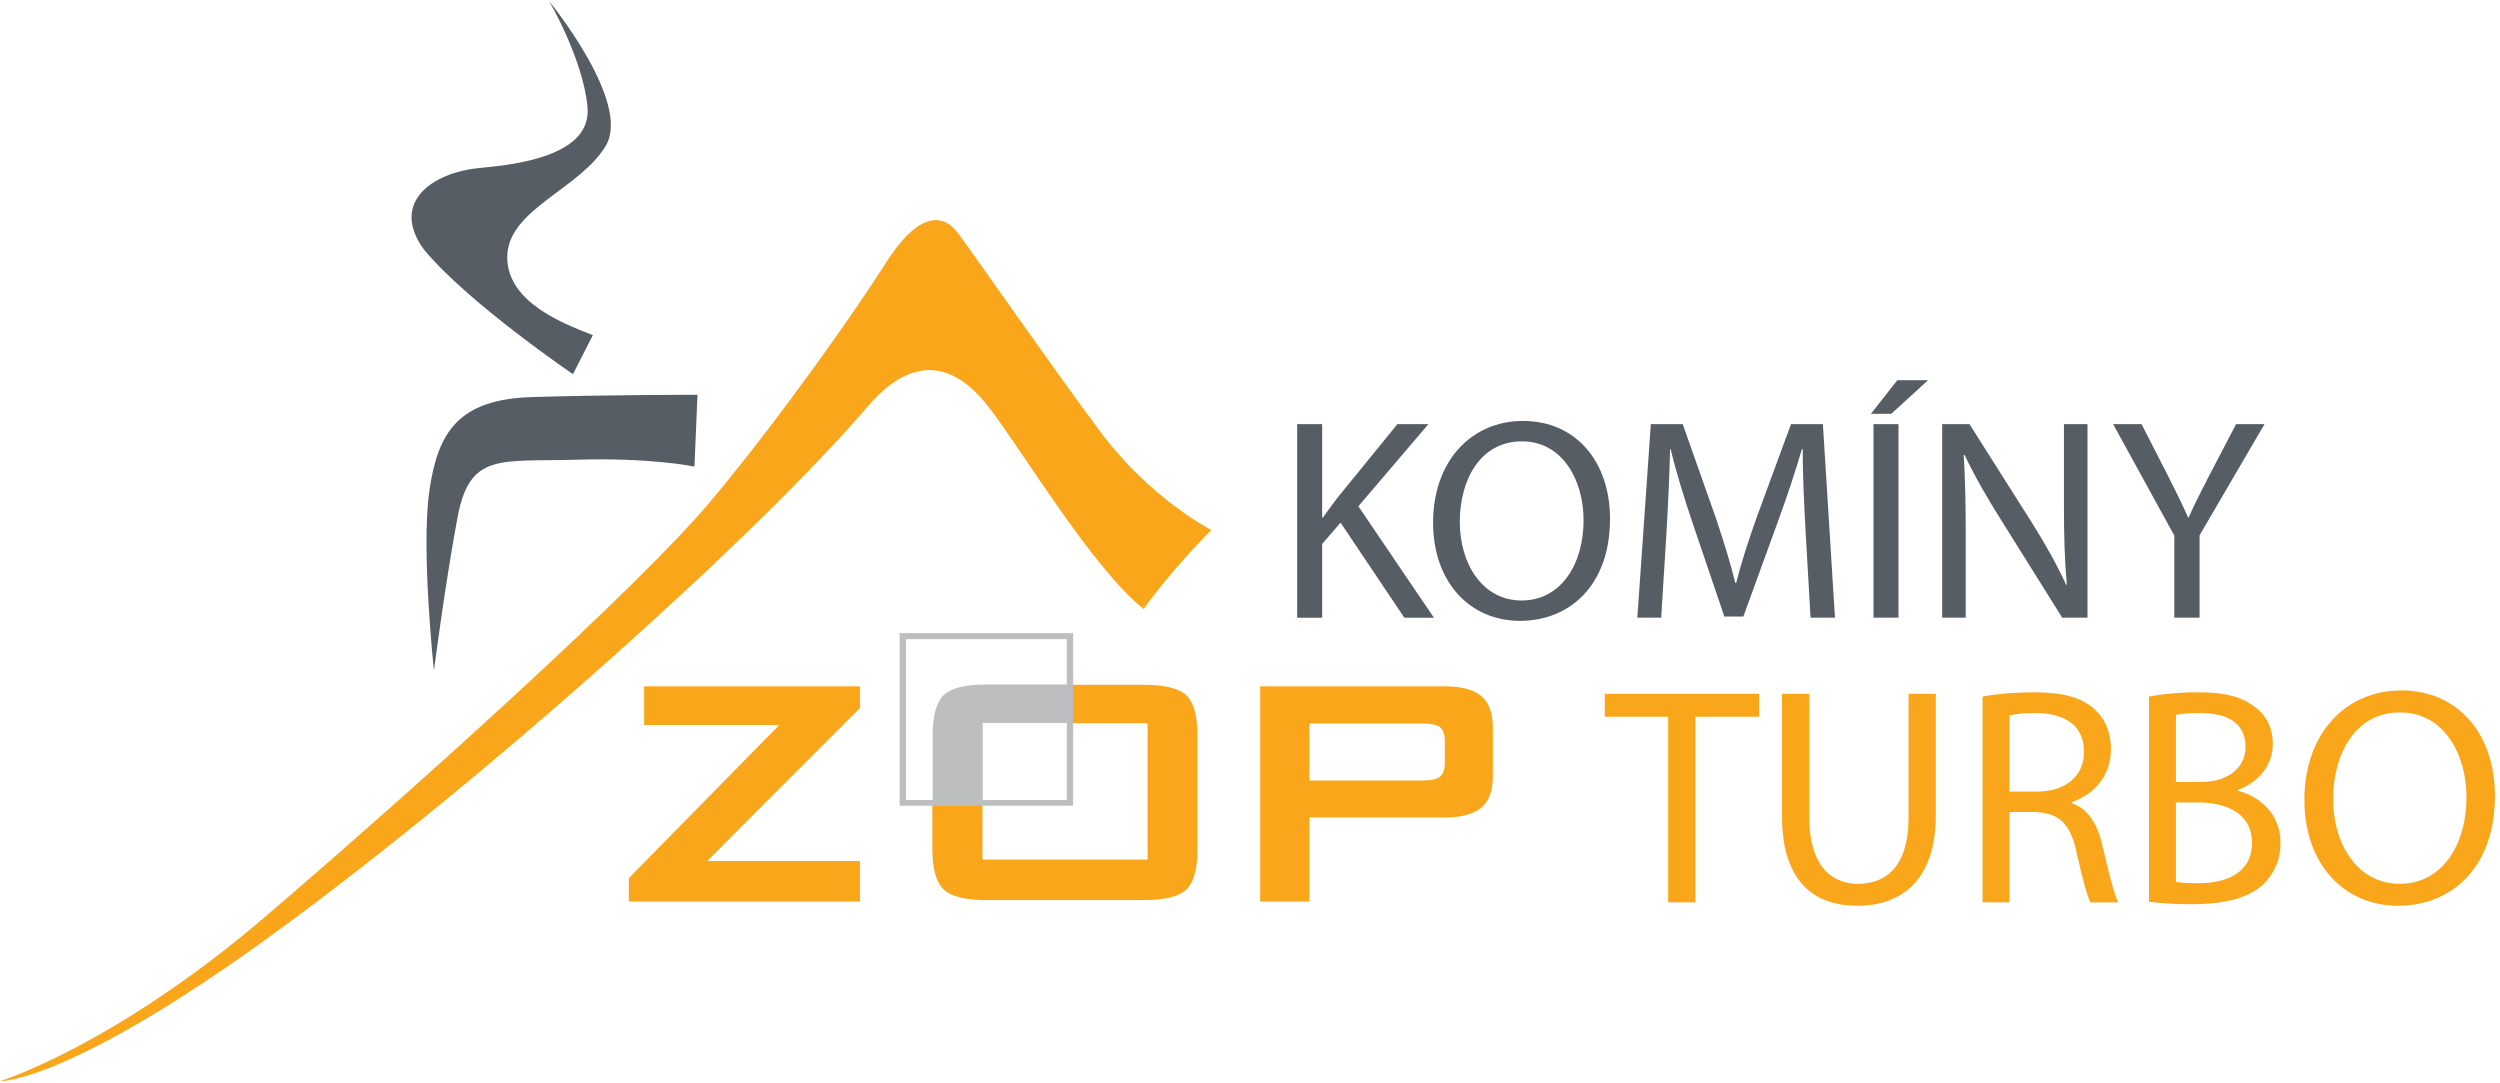
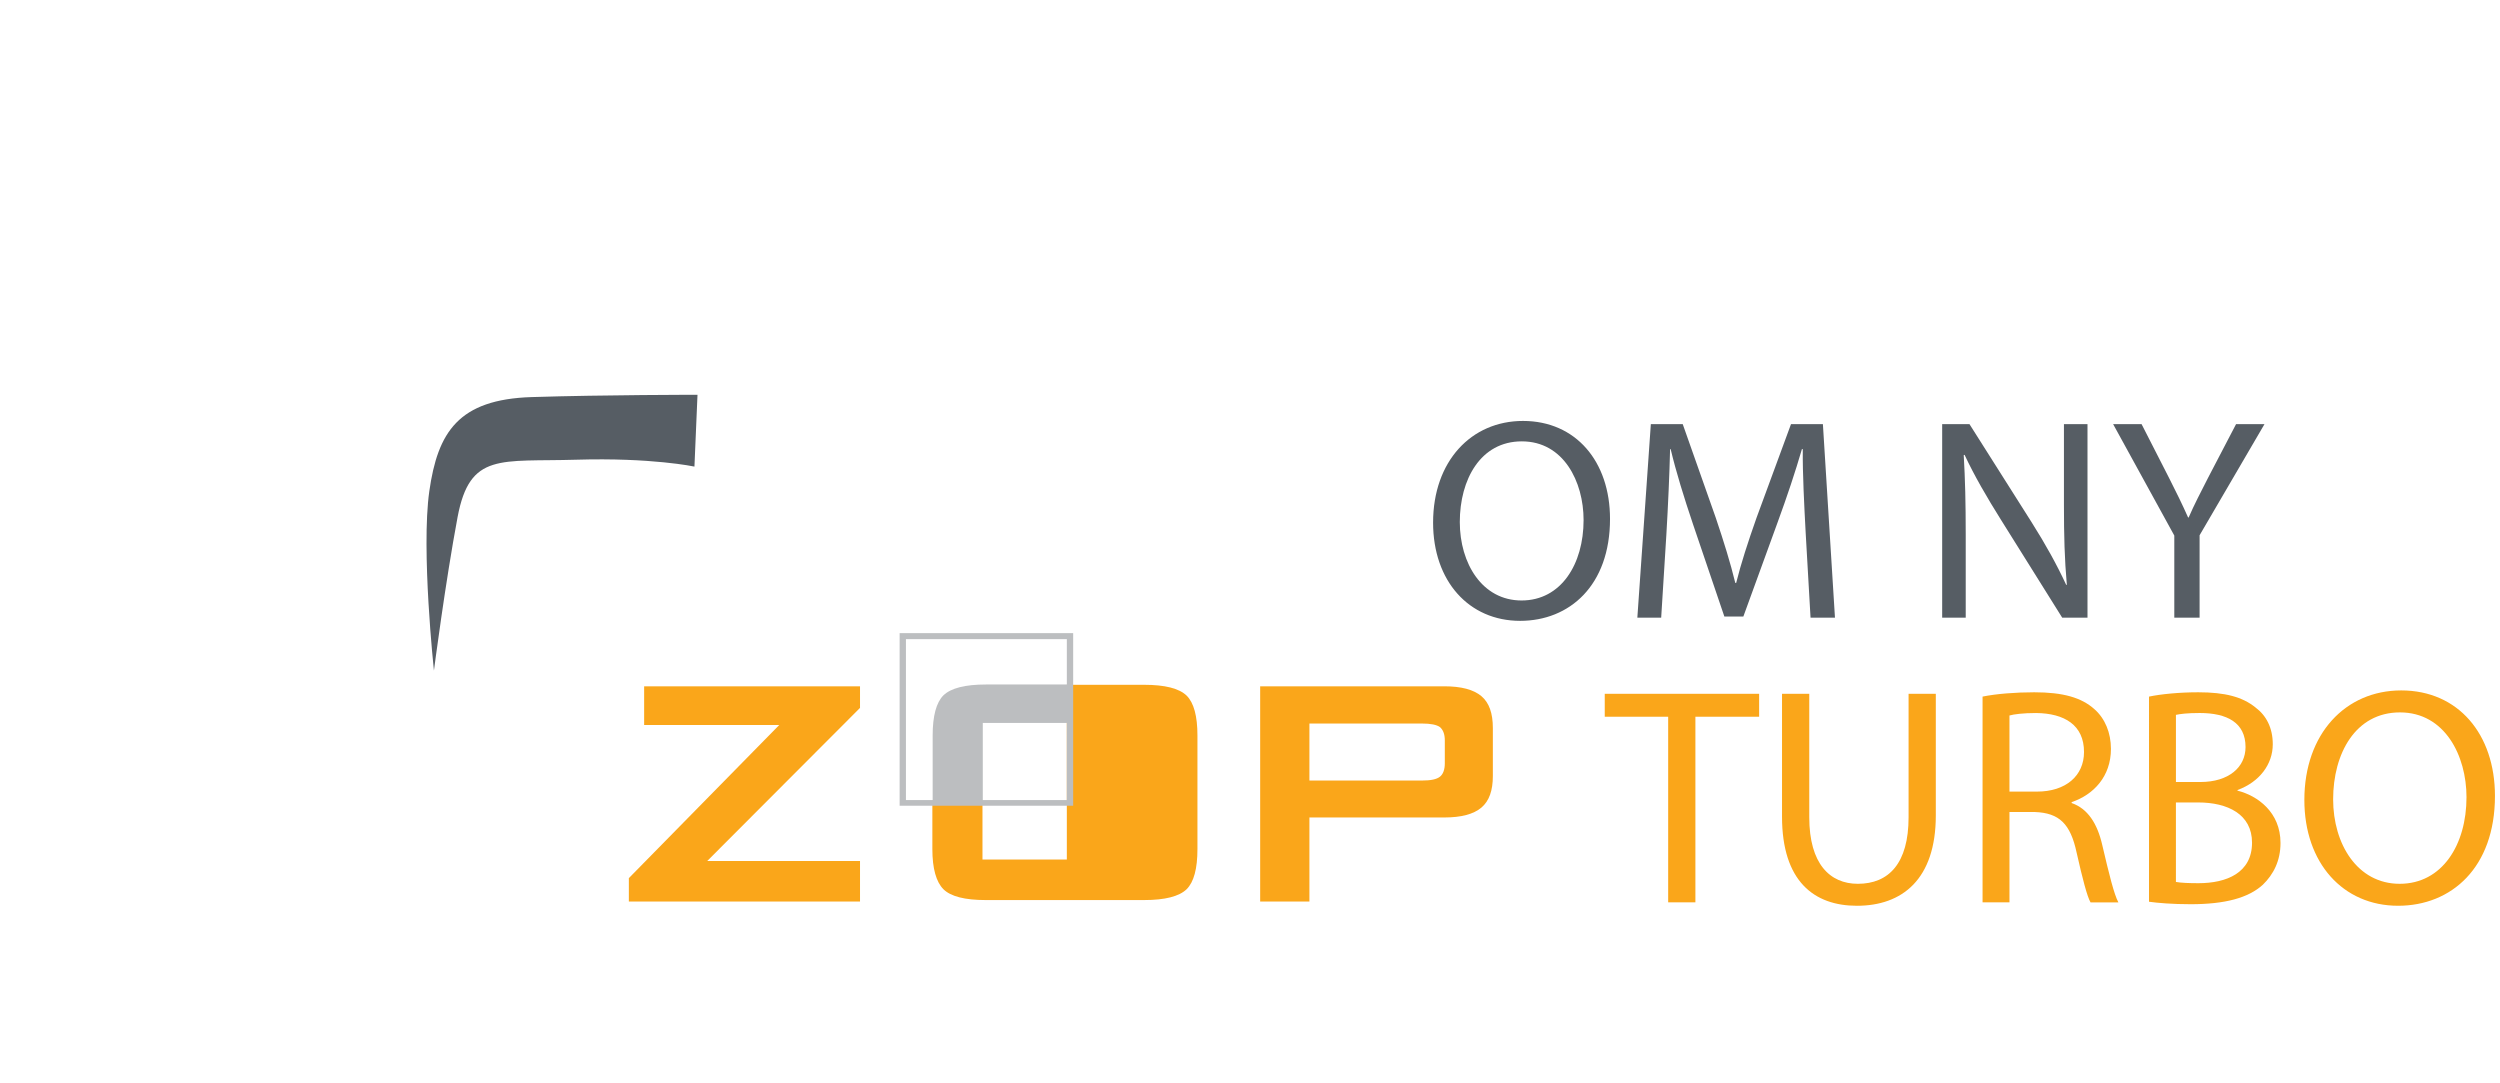
<svg xmlns="http://www.w3.org/2000/svg" xmlns:xlink="http://www.w3.org/1999/xlink" version="1.1" id="Layer_1" x="0px" y="0px" width="183.95px" height="79.653px" viewBox="0 0 183.95 79.653" enable-background="new 0 0 183.95 79.653" xml:space="preserve">
  <g>
    <defs>
      <rect id="SVGID_1_" y="0.098" width="191.686" height="79.457" />
    </defs>
    <clipPath id="SVGID_2_">
      <use xlink:href="#SVGID_1_" overflow="visible" />
    </clipPath>
-     <path clip-path="url(#SVGID_2_)" fill-rule="evenodd" clip-rule="evenodd" fill="#FAA61A" d="M0,79.555   c0,0,5.06,0.168,20.405-11.046c15.346-11.215,35.414-29.176,43.677-38.872c3.204-3.541,6.155-2.951,8.685,0.337   c2.53,3.29,7.589,11.806,11.384,14.839c2.023-2.865,4.975-5.815,4.975-5.815s-4.47-2.277-8.18-7.253   c-3.709-4.975-9.19-12.901-10.456-14.586c-1.264-1.688-3.119-1.266-5.312,2.191c-2.191,3.459-7.673,11.299-12.899,17.54   c-5.229,6.239-21.586,20.995-32.716,30.522C8.433,76.941,0,79.555,0,79.555" />
  </g>
  <path fill-rule="evenodd" clip-rule="evenodd" fill="#565D64" d="M51.322,29.048l-0.225,5.284c0,0-3.148-0.674-8.714-0.506  c-5.564,0.169-7.813-0.563-8.713,4.216c-0.898,4.778-1.741,11.299-1.741,11.299s-0.956-8.882-0.339-13.21  c0.619-4.329,2.137-6.745,7.533-6.914C44.521,29.048,51.322,29.048,51.322,29.048" />
-   <path fill-rule="evenodd" clip-rule="evenodd" fill="#565D64" d="M43.621,24.664l-1.462,2.867c0,0-7.701-5.228-10.961-9.163  c-2.473-3.372,0.45-5.677,4.16-6.014c2.854-0.26,8.207-0.956,7.87-4.497c-0.338-3.542-2.812-7.758-2.812-7.758  s6.071,7.42,4.16,10.624c-1.912,3.204-7.195,4.666-7.252,8.151C37.27,22.358,41.823,23.933,43.621,24.664" />
  <g>
    <path fill="#FAA61A" d="M122.744,52.736h-4.667v-1.685h11.36v1.685h-4.69v13.66h-2.003V52.736z" />
    <path fill="#FAA61A" d="M133.126,51.052v9.083c0,3.438,1.525,4.895,3.574,4.895c2.276,0,3.733-1.502,3.733-4.895v-9.083h2.004   v8.947c0,4.713-2.481,6.648-5.806,6.648c-3.142,0-5.51-1.798-5.51-6.557v-9.038H133.126z" />
    <path fill="#FAA61A" d="M145.876,51.256c1.001-0.205,2.436-0.318,3.802-0.318c2.117,0,3.483,0.387,4.439,1.252   c0.773,0.683,1.206,1.73,1.206,2.914c0,2.026-1.274,3.369-2.891,3.916v0.068c1.184,0.41,1.89,1.503,2.254,3.096   c0.501,2.14,0.865,3.62,1.184,4.212h-2.049c-0.251-0.433-0.592-1.753-1.024-3.666c-0.455-2.117-1.275-2.914-3.073-2.982h-1.867   v6.647h-1.98V51.256z M147.856,58.246h2.026c2.117,0,3.46-1.161,3.46-2.914c0-1.98-1.434-2.846-3.528-2.868   c-0.956,0-1.64,0.091-1.958,0.182V58.246z" />
    <path fill="#FAA61A" d="M158.125,51.256c0.865-0.182,2.23-0.318,3.619-0.318c1.981,0,3.256,0.341,4.212,1.115   c0.797,0.592,1.275,1.503,1.275,2.709c0,1.479-0.979,2.777-2.596,3.369v0.045c1.457,0.364,3.165,1.571,3.165,3.848   c0,1.32-0.524,2.322-1.298,3.073c-1.07,0.979-2.801,1.435-5.305,1.435c-1.366,0-2.413-0.091-3.073-0.182V51.256z M160.105,57.54   h1.799c2.094,0,3.323-1.093,3.323-2.573c0-1.798-1.366-2.504-3.369-2.504c-0.911,0-1.435,0.068-1.753,0.136V57.54z M160.105,64.894   c0.387,0.068,0.956,0.091,1.662,0.091c2.049,0,3.938-0.751,3.938-2.982c0-2.094-1.799-2.959-3.962-2.959h-1.639V64.894z" />
    <path fill="#FAA61A" d="M183.579,58.564c0,5.282-3.21,8.082-7.126,8.082c-4.053,0-6.898-3.142-6.898-7.786   c0-4.872,3.028-8.059,7.126-8.059C180.87,50.801,183.579,54.011,183.579,58.564z M171.672,58.815c0,3.278,1.776,6.215,4.895,6.215   c3.143,0,4.918-2.891,4.918-6.374c0-3.051-1.594-6.238-4.895-6.238C173.312,52.417,171.672,55.445,171.672,58.815z" />
  </g>
  <g>
-     <path fill="#565D64" d="M95.447,31.206h1.838v6.869h0.063c0.381-0.549,0.761-1.057,1.12-1.521l4.354-5.347h2.282l-5.156,6.044   l5.559,8.2h-2.177l-4.692-6.995l-1.353,1.564v5.431h-1.838V31.206z" />
    <path fill="#565D64" d="M118.465,38.18c0,4.903-2.98,7.502-6.615,7.502c-3.762,0-6.403-2.917-6.403-7.228   c0-4.522,2.811-7.481,6.615-7.481C115.949,30.974,118.465,33.954,118.465,38.18z M107.412,38.413c0,3.043,1.648,5.77,4.543,5.77   c2.917,0,4.565-2.684,4.565-5.917c0-2.832-1.479-5.791-4.544-5.791C108.934,32.474,107.412,35.285,107.412,38.413z" />
    <path fill="#565D64" d="M132.861,39.195c-0.106-1.987-0.232-4.375-0.212-6.15h-0.063c-0.486,1.669-1.077,3.445-1.796,5.41   l-2.515,6.911h-1.396l-2.304-6.784c-0.676-2.008-1.246-3.847-1.648-5.537h-0.042c-0.042,1.775-0.147,4.163-0.274,6.298   l-0.381,6.107h-1.754l0.993-14.244h2.346l2.431,6.89c0.592,1.754,1.078,3.318,1.438,4.797h0.063c0.358-1.437,0.866-3.001,1.5-4.797   l2.536-6.89h2.346l0.888,14.244h-1.797L132.861,39.195z" />
-     <path fill="#565D64" d="M141.868,27.973l-2.705,2.473h-1.5l1.944-2.473H141.868z M139.691,31.206V45.45h-1.838V31.206H139.691z" />
    <path fill="#565D64" d="M142.905,45.45V31.206h2.008l4.564,7.207c1.057,1.67,1.881,3.17,2.557,4.628l0.043-0.021   c-0.169-1.902-0.212-3.635-0.212-5.854v-5.96h1.733V45.45h-1.86l-4.522-7.228c-0.993-1.585-1.944-3.212-2.662-4.755l-0.063,0.021   c0.105,1.796,0.147,3.508,0.147,5.875v6.086H142.905z" />
    <path fill="#565D64" d="M159.985,45.45v-6.044l-4.502-8.2h2.093l2.008,3.931c0.549,1.078,0.972,1.944,1.416,2.938h0.042   c0.401-0.93,0.888-1.86,1.437-2.938l2.051-3.931h2.092l-4.776,8.179v6.065H159.985z" />
  </g>
  <path fill-rule="evenodd" clip-rule="evenodd" fill="#FAA61A" d="M104.629,53.237h-3.311v-2.739h4.946  c1.258,0,2.163,0.241,2.74,0.727c0.572,0.486,0.84,1.261,0.84,2.343v3.534c0,1.061-0.268,1.833-0.84,2.319  c-0.577,0.487-1.482,0.729-2.74,0.729h-4.946v-2.718h3.311c0.642,0,1.083-0.088,1.326-0.286c0.221-0.177,0.354-0.508,0.354-0.972  v-1.7c0-0.466-0.133-0.774-0.354-0.972C105.712,53.326,105.271,53.237,104.629,53.237 M101.318,53.237h-4.971v4.195h4.971v2.718  h-4.971v6.185h-3.624V50.499h8.595V53.237z" />
  <polyline fill-rule="evenodd" clip-rule="evenodd" fill="#FAA61A" points="46.271,66.335 46.271,64.613 57.336,53.347   47.396,53.347 47.396,50.499 63.28,50.499 63.28,52.087 52.036,63.354 63.28,63.354 63.28,66.335 46.271,66.335 " />
-   <path fill-rule="evenodd" clip-rule="evenodd" fill="#FAA61A" d="M78.498,50.387h5.676c1.547,0,2.587,0.265,3.138,0.796  c0.53,0.528,0.796,1.5,0.796,2.937v8.349c0,1.459-0.266,2.431-0.796,2.961c-0.551,0.529-1.591,0.797-3.138,0.797h-11.64  c-1.546,0-2.583-0.268-3.116-0.797c-0.527-0.53-0.815-1.502-0.815-2.961v-3.577h3.688v4.351h12.148V53.214h-5.941V50.387" />
+   <path fill-rule="evenodd" clip-rule="evenodd" fill="#FAA61A" d="M78.498,50.387h5.676c1.547,0,2.587,0.265,3.138,0.796  c0.53,0.528,0.796,1.5,0.796,2.937v8.349c0,1.459-0.266,2.431-0.796,2.961c-0.551,0.529-1.591,0.797-3.138,0.797h-11.64  c-1.546,0-2.583-0.268-3.116-0.797c-0.527-0.53-0.815-1.502-0.815-2.961v-3.577h3.688v4.351h12.148h-5.941V50.387" />
  <path fill-rule="evenodd" clip-rule="evenodd" fill="#BCBEC0" d="M72.579,46.587h6.385v12.701h-6.385v-0.418h5.919v-5.678h-5.919  v-2.827h5.919v-3.336h-5.919V46.587 M66.195,46.587h6.384v0.442h-5.92v11.841h1.966v-4.75c0-1.437,0.266-2.431,0.794-2.959  c0.555-0.531,1.593-0.796,3.138-0.796h0.022v2.827h-0.265v5.678h0.265v0.418h-6.384V46.587z" />
</svg>